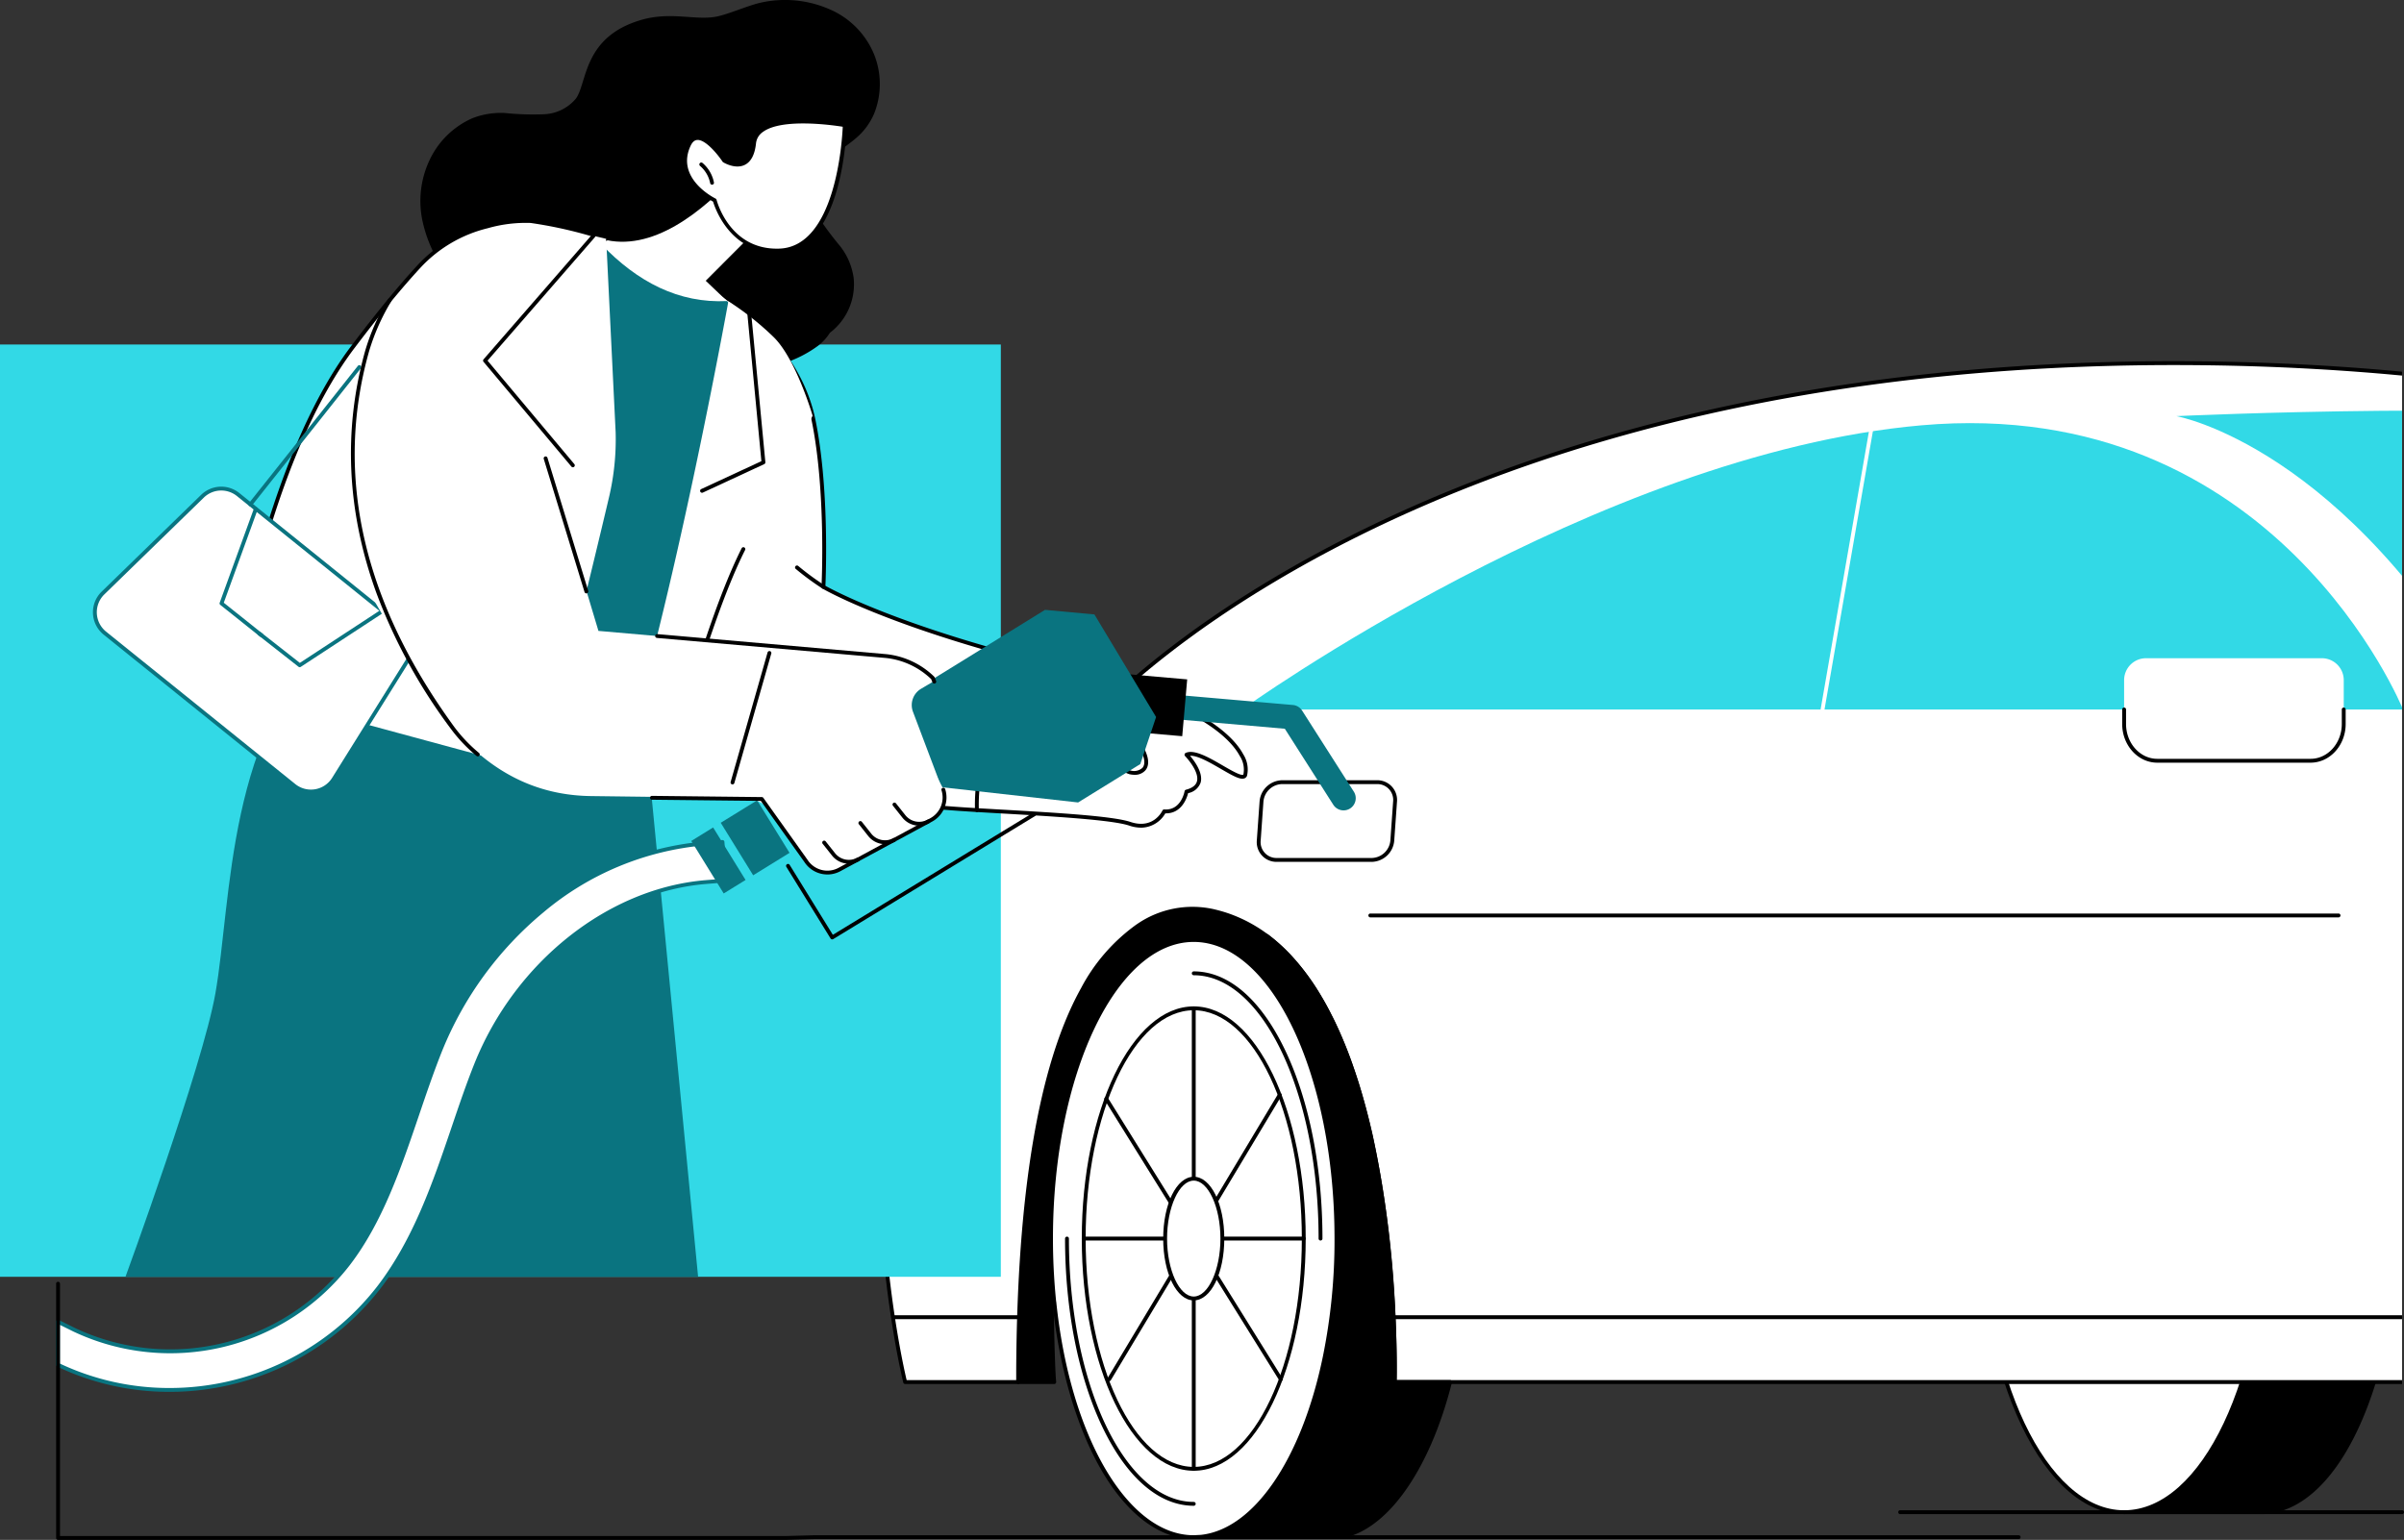
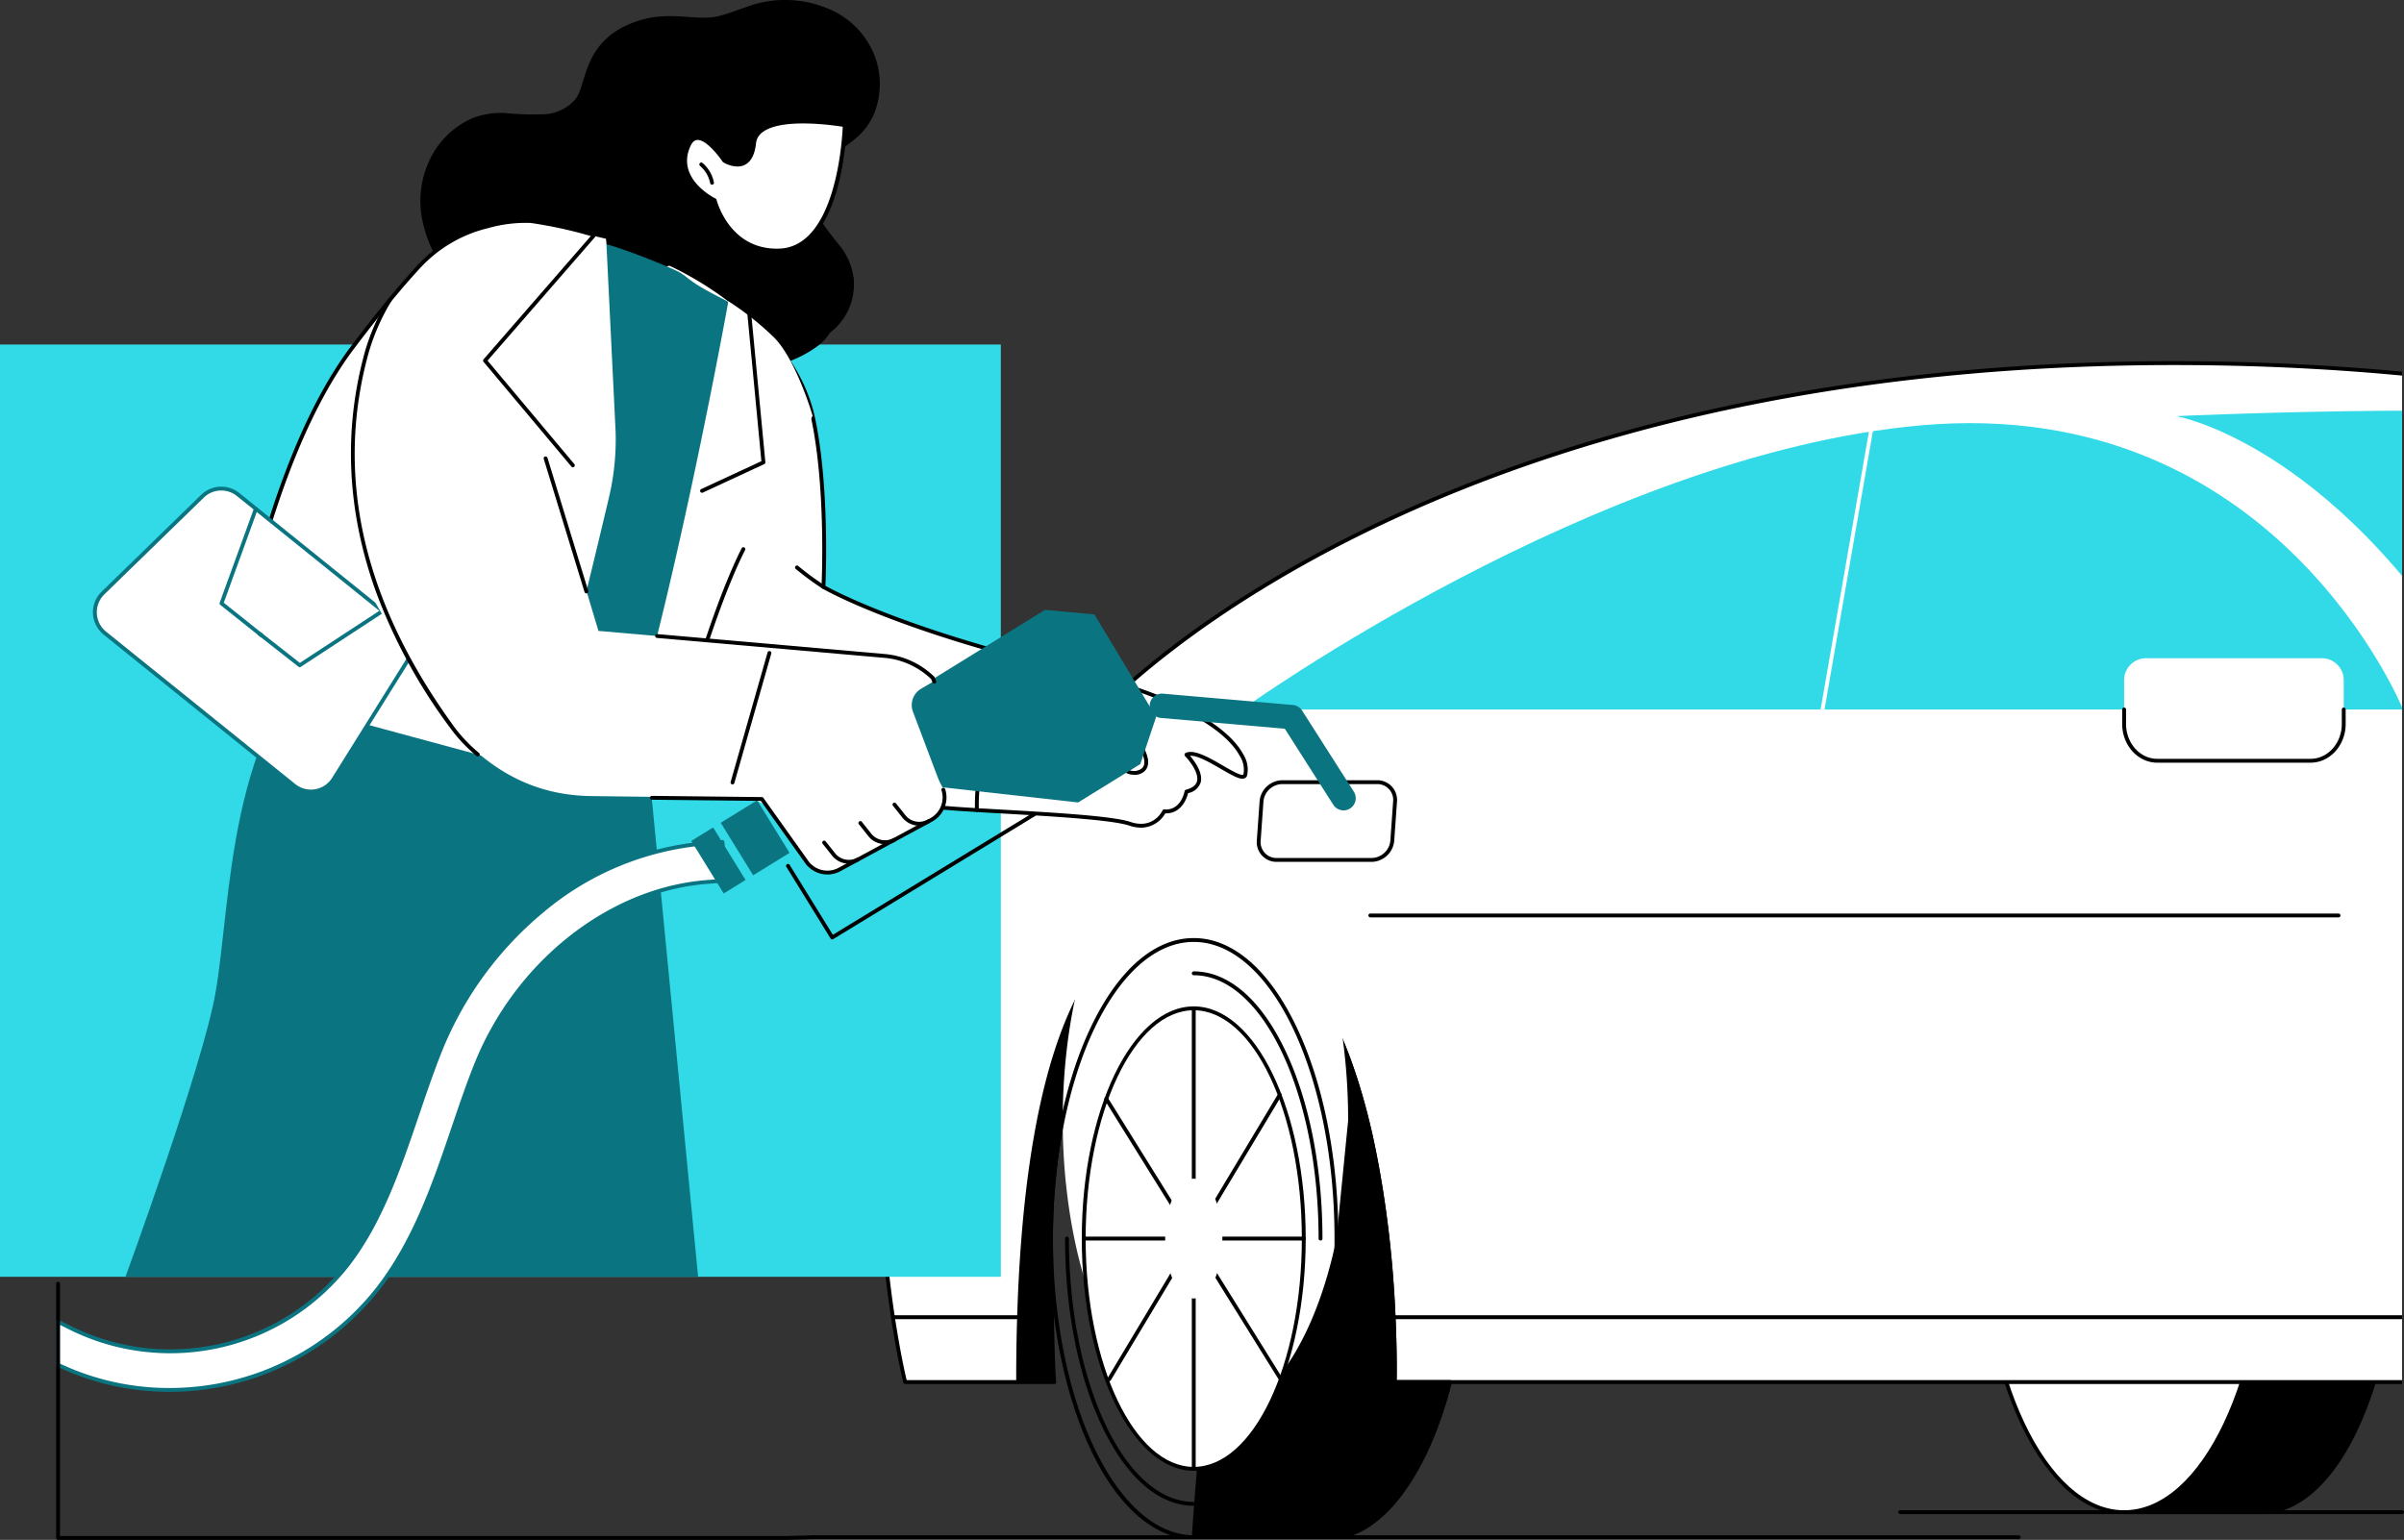
<svg xmlns="http://www.w3.org/2000/svg" width="400.174" height="256.408" viewBox="0 0 400.174 256.408">
  <rect x="0" y="0" width="400.174" height="256.408" fill="#333333" stroke="none" />
  <defs>
    <clipPath id="clip-path">
      <rect id="Rectangle_191" data-name="Rectangle 191" width="301.056" height="242.93" fill="none" />
    </clipPath>
  </defs>
  <g id="Groupe_111" data-name="Groupe 111" transform="translate(-232 -5822.398)">
    <g id="Groupe_109" data-name="Groupe 109" transform="translate(330.797 5835.562)">
      <g id="Groupe_108" data-name="Groupe 108" clip-path="url(#clip-path)">
        <path id="Tracé_1351" data-name="Tracé 1351" d="M1123.3,603.485h-23.23s4.148-64.142,12.536-89.952l-12.536-9.486,19.568-1.087c4.655-.216,9.108,2.389,12.952,7.068,6.986,8.486,11.991,23.809,12.66,41.5,1.039,27.436-8.841,51.353-21.949,51.957" transform="translate(-845.283 -364.853)" />
        <path id="Tracé_1352" data-name="Tracé 1352" d="M1122.623,603.129h-23.23a.322.322,0,0,1-.321-.342c.042-.64,4.223-64.119,12.481-89.813l-12.354-9.348a.321.321,0,0,1,.176-.577l19.567-1.087c4.611-.215,9.181,2.271,13.219,7.184,7.322,8.894,12.082,24.48,12.732,41.692.506,13.369-1.516,26.217-5.694,36.177-4.234,10.094-10.116,15.816-16.561,16.114h-.015m-22.886-.643h22.879c12.766-.6,22.672-24.234,21.635-51.624-.646-17.076-5.351-32.518-12.587-41.308-3.9-4.751-8.295-7.154-12.689-6.951l-18.689,1.038,11.838,8.957a.321.321,0,0,1,.112.356c-7.965,24.506-12.154,84.432-12.5,89.532" transform="translate(-844.605 -364.175)" />
        <path id="Tracé_1353" data-name="Tracé 1353" d="M1073.68,556.086c0,27.459-10.635,49.719-23.753,49.719s-23.752-22.26-23.752-49.719,10.635-49.719,23.752-49.719,23.753,22.26,23.753,49.719" transform="translate(-795.139 -367.173)" fill="#fff" />
        <path id="Tracé_1354" data-name="Tracé 1354" d="M1049.248,605.448c-6.475,0-12.543-5.237-17.086-14.745-4.507-9.433-6.989-21.968-6.989-35.3s2.482-25.862,6.989-35.3c4.542-9.508,10.61-14.745,17.086-14.745s12.543,5.237,17.085,14.745c4.506,9.433,6.988,21.968,6.988,35.3s-2.482,25.862-6.988,35.3c-4.543,9.509-10.61,14.745-17.085,14.745m0-99.438c-12.92,0-23.432,22.16-23.432,49.4s10.511,49.4,23.432,49.4,23.431-22.16,23.431-49.4-10.511-49.4-23.431-49.4" transform="translate(-794.46 -366.494)" />
        <path id="Tracé_1355" data-name="Tracé 1355" d="M568.65,507.648l-12.155.671c-13.11,0-23.752,22.262-23.752,49.726,0,3.629.189,20.48.539,23.888h-6.025c0-40.96,5.486-65.3,19.9-75.931a15.569,15.569,0,0,1,13.2-2.349,23.632,23.632,0,0,1,8.3,4" transform="translate(-456.583 -364.966)" />
        <path id="Tracé_1356" data-name="Tracé 1356" d="M532.6,581.578h-6.025a.321.321,0,0,1-.321-.321c0-21.148,1.49-37.313,4.555-49.419,3.217-12.708,8.28-21.465,15.477-26.771a15.909,15.909,0,0,1,13.466-2.4,24.053,24.053,0,0,1,8.408,4.049.321.321,0,0,1-.174.579l-12.155.671c-12.937,0-23.448,22.163-23.448,49.405,0,3.987.2,20.526.538,23.855a.322.322,0,0,1-.32.355m-5.7-.643h5.352c-.324-4.025-.509-19.7-.509-23.566,0-13.328,2.483-25.865,6.991-35.3,4.543-9.51,10.61-14.747,17.082-14.747l11.225-.62a23.257,23.257,0,0,0-7.445-3.413,15.265,15.265,0,0,0-12.925,2.3C539.6,510.8,534.615,519.438,531.436,532c-3.036,11.992-4.52,28-4.535,48.94" transform="translate(-455.905 -364.289)" />
        <path id="Tracé_1357" data-name="Tracé 1357" d="M768.889,294.058c-24.156-8.136-44.815-15.907-44.815-15.907l44.815-.545V233.341c-1.313-.378-2.637-.752-3.984-1.119-.049-.016-.1-.027-.151-.043-25.2-6.842-56.3-11.694-93.855-11.694-75.69,0-124.736,20.676-152.13,37.524-.093.054-.18.1-.258.157-3.988,2.458-7.509,4.836-10.582,7.046l-.18.135c-11.215,8.1-16.433,14.023-16.433,14.023l-15.266,1.03a9.032,9.032,0,0,0-7.445,5.365,123.14,123.14,0,0,0-5.048,12.341,137.026,137.026,0,0,0-4.129,14.422v.005c-9.182,40.166.277,77.614.277,77.614h18.806c0-.636,0-1.278,0-1.909.171-34.688,5.029-53.045,10.573-63.2a2.214,2.214,0,0,1,.131-.237,29.8,29.8,0,0,1,9.187-10.589.681.681,0,0,1,.083-.054,16.035,16.035,0,0,1,12.6-2.421.017.017,0,0,0,.015.005c.17.043.336.081.506.124q1.153.3,2.242.7t2.13.906a24.475,24.475,0,0,1,3.919,2.388,28.555,28.555,0,0,1,3.331,2.928c.214.216.423.437.632.669a38.774,38.774,0,0,1,4.81,6.529c.223.367.438.739.651,1.116v.005q.321.566.627,1.148c.2.388.409.782.6,1.181s.394.792.584,1.191c.384.814.754,1.634,1.1,2.475.18.415.35.835.52,1.256v.005c.171.42.341.846.5,1.278v.005c.248.642.482,1.289.71,1.946,0,0,0,.005,0,.005.156.437.306.873.452,1.315v.005c.224.663.438,1.326.642,2q.416,1.35.788,2.717c.131.453.253.906.369,1.359V345c.18.679.356,1.369.521,2.054.059.232.112.469.165.7.112.458.219.911.321,1.37a177.992,177.992,0,0,1,3.793,30.224c.18,3.968.2,7.1.2,8.944,0,.448-.005.82-.01,1.111,0,.485-.014.744-.014.744H731.14a82.6,82.6,0,0,1-2.271-10.8,89.515,89.515,0,0,1-.895-12.7c0-34.321,11.623-55.86,35.3-55.86a18.915,18.915,0,0,1,5.618.854Z" transform="translate(-407.835 -173.179)" fill="#fff" />
        <path id="Tracé_1358" data-name="Tracé 1358" d="M643.262,299.239H836.515s-21.165-52.522-80.176-47.318c-53.994,4.761-113.077,47.318-113.077,47.318" transform="translate(-535.302 -194.264)" fill="#32d9e6" />
        <path id="Tracé_1359" data-name="Tracé 1359" d="M1224.7,249.832c-3.561-.882-7.2-1.663-10.9-2.317-24.954-4.4-86.667-1.528-86.667-1.528s28.192,4.976,52.758,48.846l44.813-.556Z" transform="translate(-863.642 -189.859)" fill="#32d9e6" />
        <path id="Tracé_1360" data-name="Tracé 1360" d="M768.268,310.618a19.273,19.273,0,0,0-5.618-.833c-11.664,0-20.681,5.119-26.8,15.214-5.851,9.651-8.818,23.435-8.818,40.967a90.084,90.084,0,0,0,.9,12.747,83.282,83.282,0,0,0,2.166,10.432H540.908q0-.169.006-.418c0-.292.01-.666.01-1.115.008-2.812-.061-5.91-.2-8.959a178.972,178.972,0,0,0-3.8-30.28c-.1-.46-.21-.915-.321-1.372l-.033-.143c-.043-.188-.087-.377-.134-.561-.161-.667-.335-1.352-.516-2.037,0-.009,0-.018-.006-.027-.118-.456-.24-.912-.371-1.363-.248-.912-.515-1.829-.791-2.726-.19-.628-.4-1.277-.636-1.983a.252.252,0,0,0-.009-.03c-.142-.431-.289-.857-.44-1.283a.327.327,0,0,0-.02-.064l0-.009c-.242-.7-.469-1.319-.692-1.9,0-.01-.006-.02-.01-.03-.158-.424-.325-.844-.493-1.258a.237.237,0,0,0-.012-.033c-.171-.423-.342-.846-.522-1.259-.324-.779-.687-1.593-1.11-2.489-.177-.374-.378-.8-.585-1.194s-.4-.8-.608-1.19-.4-.755-.614-1.125a.3.3,0,0,0-.018-.038c-.216-.38-.431-.755-.655-1.121a39.2,39.2,0,0,0-4.847-6.58c-.208-.23-.418-.453-.641-.678a28.939,28.939,0,0,0-3.37-2.961,24.906,24.906,0,0,0-3.971-2.42c-.7-.337-1.423-.646-2.16-.919s-1.489-.5-2.273-.705l-.249-.061-.241-.059a.331.331,0,0,0-.04-.012,16.251,16.251,0,0,0-12.82,2.453.914.914,0,0,0-.11.071,30.507,30.507,0,0,0-9.274,10.679,2.374,2.374,0,0,0-.143.257c-6.9,12.63-10.467,33.943-10.612,63.349,0,.525,0,1.059,0,1.59H459.338c-.783-3.295-8.895-39.261-.217-77.221a.2.2,0,0,0,0-.024,137.41,137.41,0,0,1,4.115-14.369,123.3,123.3,0,0,1,5.035-12.308,8.661,8.661,0,0,1,7.177-5.182l15.266-1.03a.323.323,0,0,0,.219-.108c.052-.059,5.329-6,16.383-13.978l.176-.132c3.37-2.423,6.924-4.79,10.578-7.043.056-.039.119-.074.184-.112l.059-.034c27.8-17.1,76.728-37.477,151.962-37.477,33.672,0,65.221,3.931,93.754,11.678.03.01.062.019.094.027l.074.021q2.043.557,4.068,1.144v-.669q-1.934-.556-3.882-1.09c-.031-.011-.064-.02-.1-.028s-.037-.01-.072-.021c-28.6-7.767-60.21-11.705-93.939-11.705-75.385,0-124.429,20.432-152.292,37.568l-.051.03c-.081.047-.158.092-.214.131-3.653,2.252-7.219,4.627-10.607,7.064l-.174.131c-10.332,7.46-15.655,13.157-16.4,13.971L475.409,279.4a9.294,9.294,0,0,0-7.714,5.547,124.007,124.007,0,0,0-5.061,12.373,138.161,138.161,0,0,0-4.139,14.456.155.155,0,0,0,0,.025c-9.086,39.773.188,77.37.283,77.745a.322.322,0,0,0,.312.243h18.806a.321.321,0,0,0,.321-.321c0-.635,0-1.276,0-1.907.144-29.3,3.688-50.51,10.541-63.059a2.124,2.124,0,0,1,.123-.221,29.933,29.933,0,0,1,9.1-10.487.775.775,0,0,1,.071-.046,15.64,15.64,0,0,1,12.326-2.376l.023.007.264.065.24.059c.762.2,1.507.429,2.211.686s1.423.566,2.1.894a24.241,24.241,0,0,1,3.867,2.357,28.359,28.359,0,0,1,3.3,2.9c.217.22.421.435.624.661a38.536,38.536,0,0,1,4.771,6.479c.216.354.423.712.628,1.075a.352.352,0,0,0,.018.037q.319.562.622,1.14c.2.385.406.776.6,1.179s.4.8.579,1.181c.418.886.777,1.691,1.1,2.465.175.4.341.812.506,1.22,0,.012.007.023.012.034.166.409.331.823.487,1.242,0,.013.007.025.012.037.225.581.453,1.206.7,1.909,0,.012.006.024.01.035.152.425.3.851.441,1.281a.322.322,0,0,0,.01.033c.239.71.448,1.362.639,1.993.275.891.539,1.8.786,2.711.128.442.247.885.361,1.327,0,.01,0,.021.007.031.182.688.357,1.377.519,2.05.046.182.088.368.131.551l.034.147c.111.456.218.907.319,1.364a178.272,178.272,0,0,1,3.786,30.168c.138,3.04.207,6.128.2,8.93,0,.446,0,.816-.01,1.108,0,.477-.014.733-.014.735a.322.322,0,0,0,.321.333H730.519a.322.322,0,0,0,.31-.409,82.561,82.561,0,0,1-2.262-10.757,89.44,89.44,0,0,1-.892-12.657c0-17.413,2.935-31.084,8.724-40.634,6-9.89,14.828-14.9,26.251-14.9a18.624,18.624,0,0,1,5.618.863Z" transform="translate(-407.214 -172.5)" />
        <path id="Tracé_1361" data-name="Tracé 1361" d="M870.177,506.25H709.005a.321.321,0,0,1,0-.643H870.177a.321.321,0,0,1,0,.643" transform="translate(-579.696 -366.657)" />
        <path id="Tracé_1362" data-name="Tracé 1362" d="M943.209,299.647a.322.322,0,0,1-.317-.376l8.225-47.318a.321.321,0,0,1,.633.11l-8.225,47.318a.322.322,0,0,1-.316.266" transform="translate(-738.621 -194.351)" fill="#fff" />
        <path id="Tracé_1363" data-name="Tracé 1363" d="M908.924,714.383H721.078a.321.321,0,0,1,0-.643H908.924a.321.321,0,0,1,0,.643" transform="translate(-587.888 -507.892)" />
        <path id="Tracé_1364" data-name="Tracé 1364" d="M482.783,714.383H462.09a.321.321,0,0,1,0-.643h20.693a.321.321,0,1,1,0,.643" transform="translate(-412.144 -507.892)" />
        <path id="Tracé_1365" data-name="Tracé 1365" d="M1132.98,390.417h-29.26a3.65,3.65,0,0,1-3.65-3.65v-9.774a3.65,3.65,0,0,1,3.65-3.65h29.26a3.65,3.65,0,0,1,3.65,3.65v9.774a3.65,3.65,0,0,1-3.65,3.65" transform="translate(-845.283 -276.905)" fill="#fff" />
        <path id="Tracé_1366" data-name="Tracé 1366" d="M1130.429,408.082h-25.515c-3.222,0-5.843-2.891-5.843-6.443v-2.415a.321.321,0,1,1,.643,0v2.415c0,3.2,2.333,5.8,5.2,5.8h25.515c2.868,0,5.2-2.6,5.2-5.8v-2.415a.321.321,0,1,1,.643,0v2.415c0,3.553-2.622,6.443-5.844,6.443" transform="translate(-844.605 -294.249)" />
        <path id="Tracé_1367" data-name="Tracé 1367" d="M660.892,591.5c-3.632,14.419-10.993,25.518-19.554,25.906l-21.9-.141H619.4l-1.173.063s.993-15.236,2.97-33.85a1.046,1.046,0,0,1,.028-.241c.889-8.4,2-17.47,3.292-26.122.01-.01,0-.01,0-.01,1.731-11.472,3.812-22.221,6.253-29.729l-12.543-9.49,12.155-.671c20.422,15.226,21.359,62.457,21.321,72.429,0,1.2-.019,1.856-.019,1.856Z" transform="translate(-518.31 -374.536)" />
        <path id="Tracé_1368" data-name="Tracé 1368" d="M640.674,617.052l-21.957-.141-1.156.062a.331.331,0,0,1-.246-.1.321.321,0,0,1-.092-.247c.01-.152,1.016-15.447,2.97-33.847a1.34,1.34,0,0,1,.032-.274c.992-9.37,2.1-18.149,3.288-26.1,0-.011,0-.021,0-.031,1.943-12.873,4.026-22.817,6.194-29.562l-12.361-9.353a.321.321,0,0,1,.176-.577l12.155-.671a.331.331,0,0,1,.21.063c20.619,15.373,21.486,63.247,21.45,72.688,0,.7-.006,1.223-.012,1.534h8.885a.322.322,0,0,1,.312.4c-1.854,7.359-4.614,13.7-7.981,18.325-3.585,4.929-7.69,7.634-11.871,7.824m-21.91-.784,21.9.141c7.775-.353,15.27-10.254,19.138-25.263H651a.322.322,0,0,1-.321-.331c0-.006.019-.671.019-1.847.036-9.373-.817-56.837-21.1-72.1l-11.163.616,11.844,8.961a.321.321,0,0,1,.112.355c-2.18,6.708-4.278,16.678-6.234,29.635a.371.371,0,0,1-.01.075c-1.189,7.944-2.3,16.719-3.287,26.085a.274.274,0,0,1-.006.037.738.738,0,0,0-.021.171.3.3,0,0,1,0,.034c-1.787,16.827-2.781,31.056-2.945,33.475Z" transform="translate(-517.631 -373.858)" />
-         <path id="Tracé_1369" data-name="Tracé 1369" d="M591.839,569.032A97.553,97.553,0,0,1,589.9,588.7c-3.491,16.935-11.351,28.995-20.6,29.98h-.047l-1.173.063c-11.379,0-20.9-16.768-23.2-39.145h-.01a103.535,103.535,0,0,1-.539-10.57c0-27.464,10.641-49.726,23.752-49.726s23.761,22.262,23.761,49.726" transform="translate(-468.166 -375.953)" fill="#fff" />
+         <path id="Tracé_1369" data-name="Tracé 1369" d="M591.839,569.032c-3.491,16.935-11.351,28.995-20.6,29.98h-.047l-1.173.063c-11.379,0-20.9-16.768-23.2-39.145h-.01a103.535,103.535,0,0,1-.539-10.57c0-27.464,10.641-49.726,23.752-49.726s23.761,22.262,23.761,49.726" transform="translate(-468.166 -375.953)" fill="#fff" />
        <path id="Tracé_1370" data-name="Tracé 1370" d="M567.417,618.389c-5.592,0-11.018-4.027-15.3-11.339-4.175-7.134-7.1-17.083-8.234-28.02a.311.311,0,0,1-.017-.073,104.308,104.308,0,0,1-.541-10.6c0-13.328,2.483-25.864,6.991-35.3,4.543-9.51,10.609-14.747,17.082-14.747s12.546,5.237,17.09,14.747c4.509,9.435,6.992,21.972,6.992,35.3a97.61,97.61,0,0,1-1.946,19.738c-1.743,8.455-4.574,15.747-8.189,21.086-3.721,5.5-8.111,8.66-12.693,9.148l-.034,0h-.047ZM544.5,578.817a.321.321,0,0,1,.017.073c2.322,22.515,11.946,38.856,22.883,38.856l1.2-.062c8.81-.952,16.78-12.616,20.305-29.724a96.952,96.952,0,0,0,1.933-19.607c0-27.242-10.515-49.4-23.44-49.4s-23.43,22.163-23.43,49.4a103.511,103.511,0,0,0,.53,10.464" transform="translate(-467.488 -375.273)" />
        <path id="Tracé_1371" data-name="Tracé 1371" d="M597.883,593.06c0,21.174-8.2,38.339-18.316,38.339s-18.316-17.165-18.316-38.339,8.2-38.339,18.316-38.339,18.316,17.165,18.316,38.339" transform="translate(-479.65 -399.985)" fill="#fff" />
        <path id="Tracé_1372" data-name="Tracé 1372" d="M578.889,631.043c-10.277,0-18.637-17.343-18.637-38.661s8.36-38.661,18.637-38.661,18.637,17.343,18.637,38.661-8.36,38.661-18.637,38.661m0-76.679c-9.922,0-17.995,17.055-17.995,38.018s8.072,38.018,17.995,38.018,17.994-17.055,17.994-38.018-8.072-38.018-17.994-38.018" transform="translate(-478.973 -399.306)" />
        <path id="Tracé_1373" data-name="Tracé 1373" d="M573.008,717.816c-5.767,0-11.169-4.659-15.211-13.12-4.006-8.385-6.212-19.527-6.212-31.372a.321.321,0,0,1,.643,0c0,24.179,9.322,43.849,20.78,43.849a.321.321,0,0,1,0,.643" transform="translate(-473.091 -480.249)" />
        <path id="Tracé_1374" data-name="Tracé 1374" d="M638.66,580.393a.321.321,0,0,1-.321-.321c0-24.179-9.322-43.849-20.78-43.849a.321.321,0,0,1,0-.643c5.767,0,11.169,4.659,15.211,13.12,4.006,8.385,6.212,19.527,6.212,31.372a.321.321,0,0,1-.321.321" transform="translate(-517.641 -386.995)" />
        <path id="Tracé_1375" data-name="Tracé 1375" d="M617.558,631.042a.321.321,0,0,1-.321-.321V554.041a.321.321,0,0,1,.643,0v76.679a.321.321,0,0,1-.321.321" transform="translate(-517.641 -399.305)" />
        <path id="Tracé_1376" data-name="Tracé 1376" d="M597.2,673.646H560.572a.321.321,0,0,1,0-.643H597.2a.321.321,0,0,1,0,.643" transform="translate(-478.972 -480.249)" />
        <path id="Tracé_1377" data-name="Tracé 1377" d="M573.737,646.573a.321.321,0,0,1-.276-.487l28.4-47.346a.321.321,0,1,1,.551.331l-28.4,47.346a.321.321,0,0,1-.276.156" transform="translate(-487.905 -429.749)" />
        <path id="Tracé_1378" data-name="Tracé 1378" d="M601.315,647.97a.321.321,0,0,1-.273-.152l-29.056-46.684a.321.321,0,1,1,.545-.339l29.056,46.684a.322.322,0,0,1-.273.491" transform="translate(-486.902 -431.146)" />
        <path id="Tracé_1379" data-name="Tracé 1379" d="M612.942,652.951c0,5.507-2.133,9.972-4.763,9.972s-4.764-4.465-4.764-9.972,2.133-9.972,4.764-9.972,4.763,4.465,4.763,9.972" transform="translate(-508.261 -459.875)" fill="#fff" />
-         <path id="Tracé_1380" data-name="Tracé 1380" d="M607.5,662.566c-2.852,0-5.085-4.521-5.085-10.293s2.234-10.293,5.085-10.293,5.085,4.521,5.085,10.293-2.233,10.293-5.085,10.293m0-19.944c-2.408,0-4.442,4.419-4.442,9.651s2.034,9.65,4.442,9.65,4.442-4.419,4.442-9.65-2.034-9.651-4.442-9.651" transform="translate(-507.584 -459.196)" />
        <path id="Tracé_1381" data-name="Tracé 1381" d="M669.983,450.153H654.19a3.281,3.281,0,0,1-3.312-3.564l.461-6.51a3.841,3.841,0,0,1,3.768-3.518H670.9a3.281,3.281,0,0,1,3.312,3.564l-.461,6.51a3.842,3.842,0,0,1-3.768,3.519M655.107,437.2a3.188,3.188,0,0,0-3.127,2.921l-.461,6.51a2.639,2.639,0,0,0,2.671,2.876h15.793a3.189,3.189,0,0,0,3.127-2.921l.461-6.51A2.639,2.639,0,0,0,670.9,437.2Z" transform="translate(-540.463 -319.804)" />
      </g>
    </g>
    <g id="Groupe_110" data-name="Groupe 110" transform="translate(232 5812)">
      <path id="Tracé_1427" data-name="Tracé 1427" d="M1066.956,815.383H983.406a.321.321,0,1,1,0-.643h83.549a.321.321,0,0,1,0,.643" transform="translate(-667.103 -552.867)" />
    </g>
    <path id="Tracé_1428" data-name="Tracé 1428" d="M166.6,210.828V366.065H0V210.828H166.6Z" transform="translate(232 5668.937)" fill="#32d9e6" />
    <path id="Tracé_1429" data-name="Tracé 1429" d="M289.84,78.454a10.992,10.992,0,0,0-2.208-5.093,57.591,57.591,0,0,1-3.768-5.053,7.425,7.425,0,0,1-1.072-5.589,8.288,8.288,0,0,1,3.123-4.108c1.44-1.142,3.019-2.1,4.407-3.312a10.974,10.974,0,0,0,2.936-3.984,13.28,13.28,0,0,0,.017-9.894,13.936,13.936,0,0,0-7.445-7.537,18.532,18.532,0,0,0-11.385-1.1c-2.068.452-5.142,1.827-7.22,2.292-3.481.778-7.686-.863-12.681.582-9.862,2.852-8.98,10.607-10.955,13.164a7.3,7.3,0,0,1-5.134,2.548,46.129,46.129,0,0,1-6.644-.2,12.913,12.913,0,0,0-5.487.9,14.182,14.182,0,0,0-7,6.833,15.944,15.944,0,0,0-1.2,10.379,22.563,22.563,0,0,0,4.993,9.876A33.989,33.989,0,0,0,233.3,86.975a76.967,76.967,0,0,0,12.55,5.115,64.636,64.636,0,0,0,14.084,2.94,45.675,45.675,0,0,0,12.453-.576,37.594,37.594,0,0,0,6.105-1.7,19.809,19.809,0,0,0,5.473-2.844,8.28,8.28,0,0,0,1.95-2.148,10.122,10.122,0,0,0,3.929-9.31" transform="translate(84.234 5790.046)" />
    <path id="Tracé_1430" data-name="Tracé 1430" d="M100.047,356.175c-18.2,15.186-17.355,44.149-20.092,59.643C77.8,428,64.993,462.984,64.993,462.984H160.31l-7.983-82.5s-37.559-36.595-52.281-24.312" transform="translate(187.896 5572.017)" fill="#0a7480" />
    <path id="Tracé_1431" data-name="Tracé 1431" d="M550.58,394.563c.617-1.656-.2-10.6-29.427-17.524-1.541-.365-3.023-.73-4.467-1.093-5.038,5.06-11.1,13.473-10.757,24.453,8.906.539,22,1.119,25.438,2.274a4.441,4.441,0,0,0,5.728-2.064c3.1.235,3.709-3.294,3.709-3.294,4.77-1.241,0-6.139,0-6.139,2.375-1.156,9.164,5.044,9.781,3.388" transform="translate(-111.305 5556.891)" fill="#fff" />
    <path id="Tracé_1432" data-name="Tracé 1432" d="M532.583,402.645a6.174,6.174,0,0,1-1.968-.346c-2.883-.969-13-1.547-21.128-2.012-1.471-.084-2.9-.166-4.226-.246a.321.321,0,0,1-.3-.34.326.326,0,0,1,.34-.3c1.33.08,2.753.162,4.224.246,8.593.491,18.332,1.048,21.3,2.044,3.808,1.28,5.273-1.764,5.334-1.894a.323.323,0,0,1,.316-.186c2.762.2,3.345-2.9,3.368-3.029a.322.322,0,0,1,.236-.256c1.028-.267,1.639-.729,1.819-1.371.473-1.694-1.948-4.207-1.973-4.232a.322.322,0,0,1,.09-.513c1.409-.686,3.957.793,6.206,2.1,1.3.752,2.911,1.688,3.361,1.526.022-.008.038-.016.054-.059a4.147,4.147,0,0,0-.6-3.058c-1.662-3.108-7.587-9.066-28.6-14.042-1.414-.334-2.876-.692-4.471-1.094a.321.321,0,1,1,.157-.623c1.592.4,3.052.758,4.462,1.092,21.257,5.033,27.3,11.16,29.017,14.364a4.688,4.688,0,0,1,.637,3.585.718.718,0,0,1-.44.44c-.7.25-1.877-.4-3.9-1.575-1.765-1.024-3.911-2.277-5.149-2.187.721.844,2.216,2.844,1.769,4.45a2.723,2.723,0,0,1-2.086,1.768c-.191.758-1.041,3.368-3.685,3.368h-.11a4.71,4.71,0,0,1-4.048,2.384" transform="translate(-110.656 5557.569)" />
    <path id="Tracé_1433" data-name="Tracé 1433" d="M352.169,235.488c-25.939-6.535-36.308-12.711-36.308-12.711s.822-15.694-1.645-27.764c-3.554-17.395-23.974-26.054-23.974-26.054s-45.788,10.6-17.6,51.623,55.971,38.372,63.931,39.028c1.354.112,3.009.22,4.835.331-.339-10.98,5.719-19.393,10.757-24.453" transform="translate(53.211 5697.348)" fill="#fff" />
    <path id="Tracé_1434" data-name="Tracé 1434" d="M340.73,259.585h-.02c-2.1-.127-3.638-.232-4.842-.331-.672-.055-1.494-.087-2.445-.124a61.537,61.537,0,0,1-25.03-5.559c-13.263-6.087-25.609-17.352-36.7-33.483-8.657-12.6-11.242-23.628-7.684-32.788,5.669-14.592,25.275-19.285,25.472-19.331a.324.324,0,0,1,.2.017c.206.087,20.616,8.926,24.163,26.286,2.3,11.241,1.743,25.783,1.66,27.647,1.433.8,12.208,6.573,36.056,12.581a.321.321,0,0,1,.149.539c-5.049,5.071-11,13.388-10.663,24.216a.322.322,0,0,1-.321.332m-51.2-90.966c-1.529.383-19.583,5.18-24.917,18.916-3.475,8.948-.913,19.778,7.616,32.188,25.695,37.387,50.589,38.352,61.22,38.764.958.037,1.786.069,2.473.125,1.131.093,2.561.192,4.479.309-.2-10.6,5.471-18.8,10.464-23.936-25.294-6.422-35.747-12.548-35.85-12.61a.322.322,0,0,1-.157-.293c.008-.156.792-15.792-1.638-27.683-3.355-16.417-22.168-25.1-23.689-25.78" transform="translate(53.895 5698.026)" />
    <path id="Tracé_1435" data-name="Tracé 1435" d="M564.8,405.2a26.043,26.043,0,0,1,3.219,5.149c.463.978.834,2.229.147,3.065a2.342,2.342,0,0,1-2.395.532c-1.794-.462-3.109-1.938-4.4-3.266s-2.854-2.652-4.707-2.652Z" transform="translate(-145.744 5537.04)" fill="#fff" />
    <path id="Tracé_1436" data-name="Tracé 1436" d="M565.92,413.695a3.679,3.679,0,0,1-.9-.116,9.6,9.6,0,0,1-4.258-3.052l-.293-.3c-1.228-1.263-2.721-2.555-4.476-2.555a.321.321,0,0,1,0-.643c1.995,0,3.615,1.39,4.937,2.749l.294.3a9.128,9.128,0,0,0,3.956,2.875,2.065,2.065,0,0,0,2.066-.425c.463-.563.4-1.479-.19-2.723a25.726,25.726,0,0,0-3.179-5.086.321.321,0,1,1,.5-.4,26.32,26.32,0,0,1,3.259,5.213c.7,1.489.739,2.634.105,3.406a2.282,2.282,0,0,1-1.819.756" transform="translate(-145.066 5537.718)" />
    <path id="Tracé_1437" data-name="Tracé 1437" d="M416.452,329.174a.319.319,0,0,1-.165-.046,44.457,44.457,0,0,1-4.461-3.281.322.322,0,0,1,.413-.493,44.616,44.616,0,0,0,4.379,3.224.321.321,0,0,1-.166.6" transform="translate(-47.379 5591.272)" />
    <path id="Tracé_1438" data-name="Tracé 1438" d="M202.44,158.686c-13.117-5.591-19.913-6.433-27.01-5.338C160,155.727,159.1,172.3,142.429,198.9c-9.409,15.019-10.243,17.036-4.839,17.183l53.59,18.826c5.765,1.1,10.188-1.672,12.028-5.63,9.322-20.047,16.189-35.1,20.479-42.2,1.632-2.7-9.9-21.17-9.9-21.17l-1.668-1.6c-8.514-4.26-5.363-3.783-9.677-5.621" transform="translate(140.902 5708.222)" fill="#0a7480" />
    <path id="Tracé_1439" data-name="Tracé 1439" d="M352.046,207.468s-2.775-9.518-6.529-13.131a47.8,47.8,0,0,0-7.487-5.923s-9.206,51.061-18.567,79.623l8.012,1.591s7.311-26.708,13.915-39.8Z" transform="translate(15.219 5684.146)" fill="#fff" />
    <path id="Tracé_1440" data-name="Tracé 1440" d="M341.621,356.519a.321.321,0,0,1-.114-.622l.358-.136c.568-2.27,6.916-27.315,13.192-39.757a.321.321,0,1,1,.574.29c-6.512,12.91-13.116,39.518-13.182,39.785a.321.321,0,0,1-.2.223l-.514.2a.33.33,0,0,1-.115.021" transform="translate(0.4 5597.686)" />
    <path id="Tracé_1441" data-name="Tracé 1441" d="M362.912,219.624a.321.321,0,0,1-.136-.613l10.013-4.645-2.533-26.6a.321.321,0,0,1,.64-.061l2.555,26.827a.321.321,0,0,1-.185.322l-10.219,4.741a.317.317,0,0,1-.135.03" transform="translate(-14.047 5684.825)" />
-     <path id="Tracé_1442" data-name="Tracé 1442" d="M341.946,118.832,328.711,132.1l3.541,3.377c-8,.4-14.885-3.136-20.964-9.5l19.34-15.529Z" transform="translate(20.766 5737.049)" fill="#fff" />
    <path id="Tracé_1443" data-name="Tracé 1443" d="M336.974,84.3s-18.453,31.178-34.751,21.8l16.9-20.616Z" transform="translate(26.918 5754.796)" />
    <path id="Tracé_1444" data-name="Tracé 1444" d="M381.4,95.915s-.462,20.483-10.837,20.879c-8.583.328-10.81-8.364-10.81-8.364s-7-3.458-4.3-9.219c1.721-3.666,5.877,2.61,5.877,2.61s4.377,2.72,4.977-2.895S381.4,95.915,381.4,95.915" transform="translate(-8.781 5747.322)" fill="#fff" />
    <path id="Tracé_1445" data-name="Tracé 1445" d="M369.418,116.435c-7.756,0-10.277-7.358-10.614-8.474-.963-.525-6.914-4.046-4.319-9.576a1.988,1.988,0,0,1,1.627-1.329c1.985-.148,4.341,3.206,4.766,3.835a3.505,3.505,0,0,0,2.917.375c.831-.407,1.341-1.437,1.515-3.063a3.281,3.281,0,0,1,1.377-2.34c3.707-2.779,13.668-1.03,14.09-.954a.322.322,0,0,1,.265.324c-.019.849-.591,20.79-11.146,21.193q-.242.01-.479.01M356.242,97.694l-.083,0c-.446.033-.8.347-1.092.962-2.541,5.413,3.875,8.659,4.15,8.794a.322.322,0,0,1,.169.208c.087.338,2.187,8.132,10.024,8.132.152,0,.305,0,.462-.009,9.308-.355,10.41-17.855,10.517-20.288-1.641-.263-10.158-1.487-13.316.882a2.631,2.631,0,0,0-1.123,1.894c-.2,1.862-.829,3.064-1.874,3.574-1.6.779-3.512-.39-3.593-.44a.328.328,0,0,1-.1-.1c-.676-1.021-2.713-3.615-4.142-3.615" transform="translate(-8.105 5748.012)" />
    <path id="Tracé_1446" data-name="Tracé 1446" d="M364.3,120.22a.321.321,0,0,1-.307-.226,5.068,5.068,0,0,0-1.695-2.9.321.321,0,0,1,.419-.487,5.7,5.7,0,0,1,1.889,3.2.322.322,0,0,1-.307.417" transform="translate(-13.771 5732.929)" />
    <path id="Tracé_1447" data-name="Tracé 1447" d="M140.066,167.693c4.824-6.374,8.4-10.585,10.941-13.333a22.912,22.912,0,0,1,11.416-6.73,24.114,24.114,0,0,1,7.233-.886,71.287,71.287,0,0,1,12.554,2.969l1.576,32.218a42.078,42.078,0,0,1-1.1,10.8c-2.812,11.957-8.911,36.933-11.4,45.686l-51.465-13.943s5.181-36.865,20.249-56.779" transform="translate(150.695 5712.454)" fill="#fff" />
    <path id="Tracé_1448" data-name="Tracé 1448" d="M119.138,224.114a.312.312,0,0,1-.045,0,.322.322,0,0,1-.273-.363c.052-.369,5.366-37.176,20.311-56.928,4.147-5.48,7.835-9.974,10.962-13.357a23.152,23.152,0,0,1,11.576-6.824,23.579,23.579,0,0,1,7.341-.893,72.131,72.131,0,0,1,12.624,2.984.321.321,0,0,1-.205.609,71.522,71.522,0,0,0-12.485-2.953,23.041,23.041,0,0,0-7.124.878,22.516,22.516,0,0,0-11.255,6.636c-3.112,3.367-6.787,7.845-10.921,13.309-14.847,19.62-20.136,56.262-20.188,56.63a.321.321,0,0,1-.318.276" transform="translate(151.373 5713.133)" />
    <path id="Tracé_1449" data-name="Tracé 1449" d="M82.295,334.917,50.8,309.54a4.471,4.471,0,0,1-.318-6.686l16.566-16.125a4.475,4.475,0,0,1,5.929-.274l27.166,21.892a4.473,4.473,0,0,1,.991,5.851L88.9,333.809a4.473,4.473,0,0,1-6.6,1.109" transform="translate(198.658 5618.291)" fill="#fff" />
    <path id="Tracé_1450" data-name="Tracé 1450" d="M84.428,335.554a4.805,4.805,0,0,1-3.014-1.063L49.924,309.113a4.793,4.793,0,0,1-.341-7.166l16.566-16.125a4.8,4.8,0,0,1,6.354-.294l27.166,21.892a4.8,4.8,0,0,1,1.063,6.271L88.491,333.3a4.79,4.79,0,0,1-4.062,2.252m-2.61-1.563a4.151,4.151,0,0,0,6.127-1.029l12.241-19.61a4.154,4.154,0,0,0-.92-5.43L72.1,286.028a4.157,4.157,0,0,0-5.5.254L50.031,302.408a4.15,4.15,0,0,0,.3,6.205Z" transform="translate(199.336 5618.967)" fill="#0a7480" />
    <path id="Tracé_1451" data-name="Tracé 1451" d="M120.706,316.663a.318.318,0,0,1-.2-.07l-6.668-5.325a.322.322,0,0,1-.1-.361l5.719-15.742a.321.321,0,0,1,.6.22l-5.64,15.526,6.488,5.181a.321.321,0,0,1-.2.572" transform="translate(154.834 5611.85)" fill="#0a7480" />
    <path id="Tracé_1452" data-name="Tracé 1452" d="M140.38,357.545a.32.32,0,0,1-.2-.068l-6.713-5.268a.321.321,0,0,1,.4-.506l6.531,5.126L154,347.913a.321.321,0,1,1,.352.537l-13.8,9.042a.32.32,0,0,1-.176.053" transform="translate(141.514 5575.949)" fill="#0a7480" />
-     <path id="Tracé_1453" data-name="Tracé 1453" d="M128.993,245.089a.321.321,0,0,1-.251-.521c.086-.108,8.715-10.958,18.121-22.84a.322.322,0,1,1,.5.4c-9.407,11.882-18.036,22.732-18.122,22.84a.32.32,0,0,1-.252.121" transform="translate(144.686 5661.622)" fill="#0a7480" />
    <path id="Tracé_1454" data-name="Tracé 1454" d="M202.079,225.875a.321.321,0,0,1-.241-.534c.327-.37,32.629-37.142,30.378-55.148a.321.321,0,1,1,.638-.08c.962,7.694-3.889,19.405-14.42,34.806a240.78,240.78,0,0,1-16.114,20.847.32.32,0,0,1-.241.109" transform="translate(95.09 5696.755)" fill="#0a7480" />
    <path id="Tracé_1455" data-name="Tracé 1455" d="M48.574,559.788a43.209,43.209,0,0,1-18.511-4.143,1.048,1.048,0,0,1-.1-.049v-7.168l2.484,1.229c.121.06.243.12.366.178a37.441,37.441,0,0,0,45.454-11c5.443-7.087,8.516-16.13,11.488-24.875,1.211-3.563,2.463-7.248,3.856-10.734a58.708,58.708,0,0,1,17-23.242A48.429,48.429,0,0,1,137.39,468.8l3.2-.258.515,6.408-3.2.258c-16.178,1.3-31.579,13.519-38.325,30.4-1.33,3.33-2.5,6.773-3.739,10.418-3.14,9.24-6.387,18.794-12.477,26.723a43.906,43.906,0,0,1-34.791,17.032" transform="translate(211.668 5494.053)" fill="#fff" />
    <path id="Tracé_1456" data-name="Tracé 1456" d="M47.9,559.431a43.268,43.268,0,0,1-18.649-4.174l-.05-.024-.013-.006-.03-.017-.011-.006a.321.321,0,0,1-.178-.288v-7.168a.321.321,0,0,1,.464-.288l2.484,1.229c.121.06.24.118.361.176a37.116,37.116,0,0,0,45.062-10.9c5.411-7.044,8.475-16.062,11.439-24.782,1.212-3.566,2.465-7.253,3.862-10.751a59.034,59.034,0,0,1,17.093-23.371,48.75,48.75,0,0,1,26.959-11.255l3.2-.258a.318.318,0,0,1,.346.295l.516,6.408a.322.322,0,0,1-.295.346l-3.2.258c-16.059,1.292-31.351,13.429-38.052,30.2-1.326,3.319-2.494,6.756-3.73,10.393-3.151,9.273-6.407,18.852-12.529,26.824A44.407,44.407,0,0,1,47.9,559.431m-18.289-4.715A42.626,42.626,0,0,0,47.9,558.788a43.761,43.761,0,0,0,34.537-16.907c6.058-7.887,9.3-17.415,12.427-26.63,1.242-3.655,2.412-7.1,3.745-10.434,6.79-16.995,22.3-29.294,38.6-30.6l2.883-.232-.464-5.767-2.883.232a48.109,48.109,0,0,0-26.6,11.112,58.379,58.379,0,0,0-16.9,23.113c-1.391,3.481-2.641,7.161-3.85,10.718-2.981,8.771-6.062,17.839-11.538,24.968A37.764,37.764,0,0,1,32,549.447q-.187-.088-.372-.181l-2.019-1Z" transform="translate(212.346 5494.731)" fill="#0a7480" />
-     <path id="Tracé_1457" data-name="Tracé 1457" d="M410.429,419.388l-5.4-8.743L427.526,396.6l5.4,8.743Z" transform="translate(-42.846 5542.875)" fill="#fff" />
    <path id="Tracé_1458" data-name="Tracé 1458" d="M409.75,419.03a.331.331,0,0,1-.073-.008.322.322,0,0,1-.2-.144l-5.4-8.742a.322.322,0,0,1,.1-.442l22.494-14.045a.322.322,0,0,1,.444.1l5.4,8.742a.322.322,0,0,1-.1.442L409.92,418.982a.324.324,0,0,1-.17.049m-4.956-8.961,5.06,8.2L431.8,404.56l-5.06-8.2Z" transform="translate(-42.168 5543.553)" />
    <rect id="Rectangle_192" data-name="Rectangle 192" width="7.116" height="10.275" transform="translate(351.975 5959.403) rotate(-31.692)" fill="#0a7480" />
    <rect id="Rectangle_193" data-name="Rectangle 193" width="4.275" height="10.275" transform="translate(347.072 5962.429) rotate(-31.693)" fill="#0a7480" />
    <path id="Tracé_1459" data-name="Tracé 1459" d="M595.731,394.779a2.027,2.027,0,0,1,1.9-3.083l21.635,1.886a2.027,2.027,0,0,1,1.533.93L629.4,408l.016.025a2.027,2.027,0,0,1-3.435,2.154l-8.059-12.642-20.639-1.8a2.024,2.024,0,0,1-1.55-.956" transform="translate(-172.047 5546.208)" fill="#0a7480" />
-     <rect id="Rectangle_194" data-name="Rectangle 194" width="9.496" height="13.236" transform="translate(415.611 5943.835) rotate(-85.018)" />
    <path id="Tracé_1460" data-name="Tracé 1460" d="M507.646,366.135l-10.269-17.082-8.221-.763L464.5,363.515l7.585,14.322,22.577,2.525,10.354-6.393Z" transform="translate(-83.199 5575.657)" fill="#0a7480" />
    <path id="Tracé_1461" data-name="Tracé 1461" d="M414.79,474.326a.322.322,0,0,1-.274-.153l-7.359-11.919a.321.321,0,1,1,.547-.337l7.191,11.647,33.378-20.355a.321.321,0,1,1,.335.549l-33.651,20.521a.32.32,0,0,1-.167.047" transform="translate(-44.258 5504.493)" />
    <path id="Tracé_1462" data-name="Tracé 1462" d="M280.722,287.991l-.246-.6a13.111,13.111,0,0,0-7.78-3.651l-.066-.006-47.65-4.173-11.306-37.716L184.742,269.56l7.125,12.155c6.884,13.952,16.3,25.151,31.859,25.348l25.811.326a6.451,6.451,0,0,1,4.777,2.854l5.069,7.632a4.256,4.256,0,0,0,5.571,1.389l15.246-8.245a4.257,4.257,0,0,0,2.03-5.037l-4.893-12.958a3.149,3.149,0,0,1,1.342-3.822Z" transform="translate(106.637 5647.891)" fill="#fff" />
    <path id="Tracé_1463" data-name="Tracé 1463" d="M288.675,291.611a.321.321,0,0,1-.307-.227l-6.785-22.16a.321.321,0,0,1,.615-.188l6.785,22.16a.322.322,0,0,1-.307.416" transform="translate(40.934 5629.592)" />
    <path id="Tracé_1464" data-name="Tracé 1464" d="M385.765,369.08a.321.321,0,0,1-.3-.2l-.219-.54a12.829,12.829,0,0,0-7.539-3.516l-.062-.006L339.6,361.486a.321.321,0,1,1,.056-.64l38.114,3.339a13.482,13.482,0,0,1,7.976,3.74.324.324,0,0,1,.075.111l.246.6a.321.321,0,0,1-.3.443" transform="translate(1.756 5567.138)" />
    <path id="Tracé_1465" data-name="Tracé 1465" d="M202.865,263.2a.322.322,0,0,1-.207-.076,25.751,25.751,0,0,1-4.173-4.377A90.7,90.7,0,0,1,186.031,236.1c-4.963-13.587-5.609-27.176-1.918-40.39a36.261,36.261,0,0,1,3.8-8.611.322.322,0,1,1,.549.334,35.579,35.579,0,0,0-3.726,8.444c-5.756,20.61-.954,41.633,14.27,62.492a25.11,25.11,0,0,0,4.069,4.266.321.321,0,0,1-.208.567" transform="translate(108.664 5685.141)" />
    <path id="Tracé_1466" data-name="Tracé 1466" d="M366.154,454.881a4.555,4.555,0,0,1-3.8-2.052l-7.273-10.2-18.12-.193a.321.321,0,0,1,.007-.643l18.283.2a.322.322,0,0,1,.258.135l7.374,10.345a3.918,3.918,0,0,0,5.156,1.293l15.246-8.245a3.938,3.938,0,0,0,1.877-4.657.321.321,0,1,1,.613-.2,4.582,4.582,0,0,1-2.184,5.417l-15.246,8.246a4.588,4.588,0,0,1-2.188.558" transform="translate(3.563 5513.128)" />
    <path id="Tracé_1467" data-name="Tracé 1467" d="M466.718,452.048a3.563,3.563,0,0,1-2.794-1.351l-1.538-1.937a.322.322,0,1,1,.5-.4l1.538,1.938a2.922,2.922,0,0,0,3.683.754.321.321,0,0,1,.306.565,3.564,3.564,0,0,1-1.7.431" transform="translate(-81.719 5507.834)" />
    <path id="Tracé_1468" data-name="Tracé 1468" d="M449.052,461.621a3.564,3.564,0,0,1-2.795-1.351l-1.538-1.938a.322.322,0,1,1,.5-.4l1.538,1.938a2.922,2.922,0,0,0,3.683.754.321.321,0,0,1,.306.566,3.566,3.566,0,0,1-1.7.431" transform="translate(-69.73 5501.338)" />
    <path id="Tracé_1469" data-name="Tracé 1469" d="M430.306,471.746a3.562,3.562,0,0,1-2.794-1.351l-1.538-1.937a.322.322,0,1,1,.5-.4L428.015,470a2.922,2.922,0,0,0,3.683.754.322.322,0,0,1,.306.566,3.563,3.563,0,0,1-1.7.431" transform="translate(-57.01 5494.467)" />
    <path id="Tracé_1470" data-name="Tracé 1470" d="M378.681,391.82a.322.322,0,0,1-.31-.409l6.149-21.574a.322.322,0,0,1,.619.176l-6.149,21.573a.321.321,0,0,1-.309.233" transform="translate(-24.746 5561.194)" />
    <path id="Tracé_1471" data-name="Tracé 1471" d="M265.825,192.752,251.2,175.313l18.055-20.764,2.108.491L267,193.564Z" transform="translate(61.539 5707.126)" fill="#fff" />
    <path id="Tracé_1472" data-name="Tracé 1472" d="M265.146,192.4a.322.322,0,0,1-.247-.115l-14.623-17.439a.322.322,0,0,1,0-.418l18.055-20.764a.322.322,0,0,1,.485.422l-17.876,20.557,14.446,17.228a.321.321,0,0,1-.246.528" transform="translate(62.217 5707.804)" />
    <path id="Tracé_1473" data-name="Tracé 1473" d="M29.393,739.352a.321.321,0,0,1-.321-.321V696.7a.321.321,0,0,1,.643,0v42.014H150.44l4.779-.128H355.76a.321.321,0,0,1,0,.643H155.227l-4.779.128Z" transform="translate(212.271 5339.454)" />
  </g>
</svg>